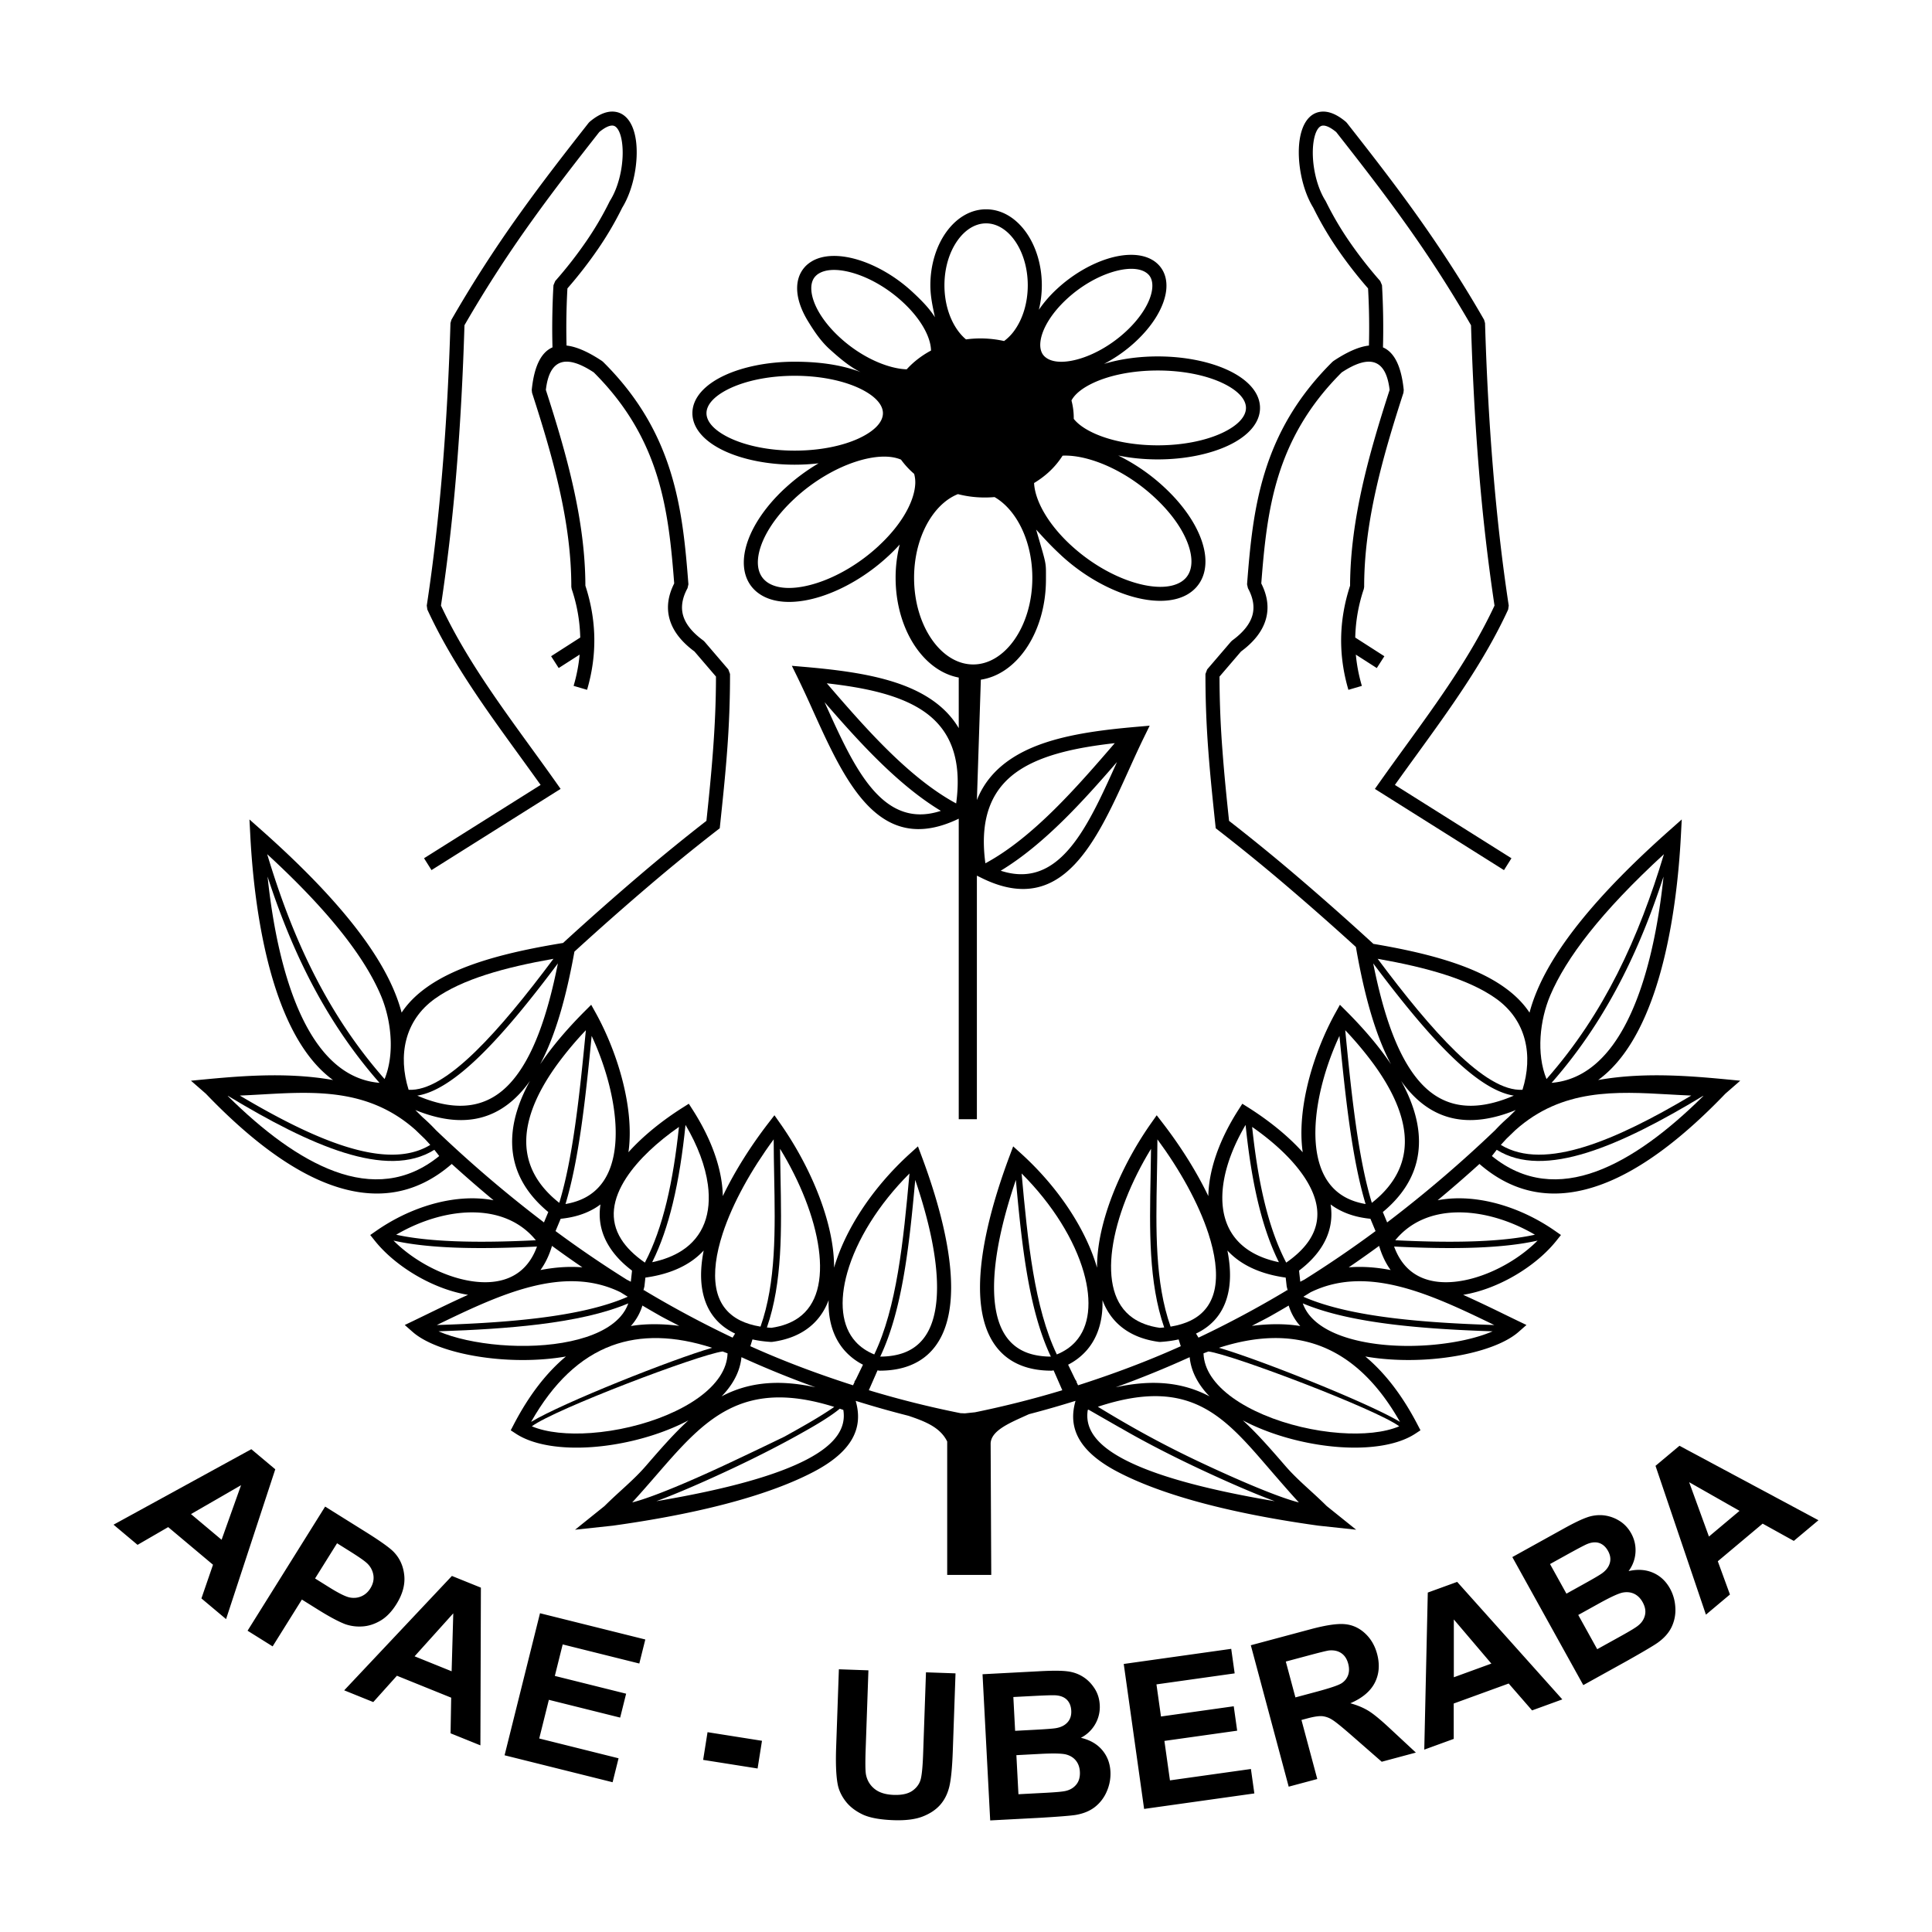
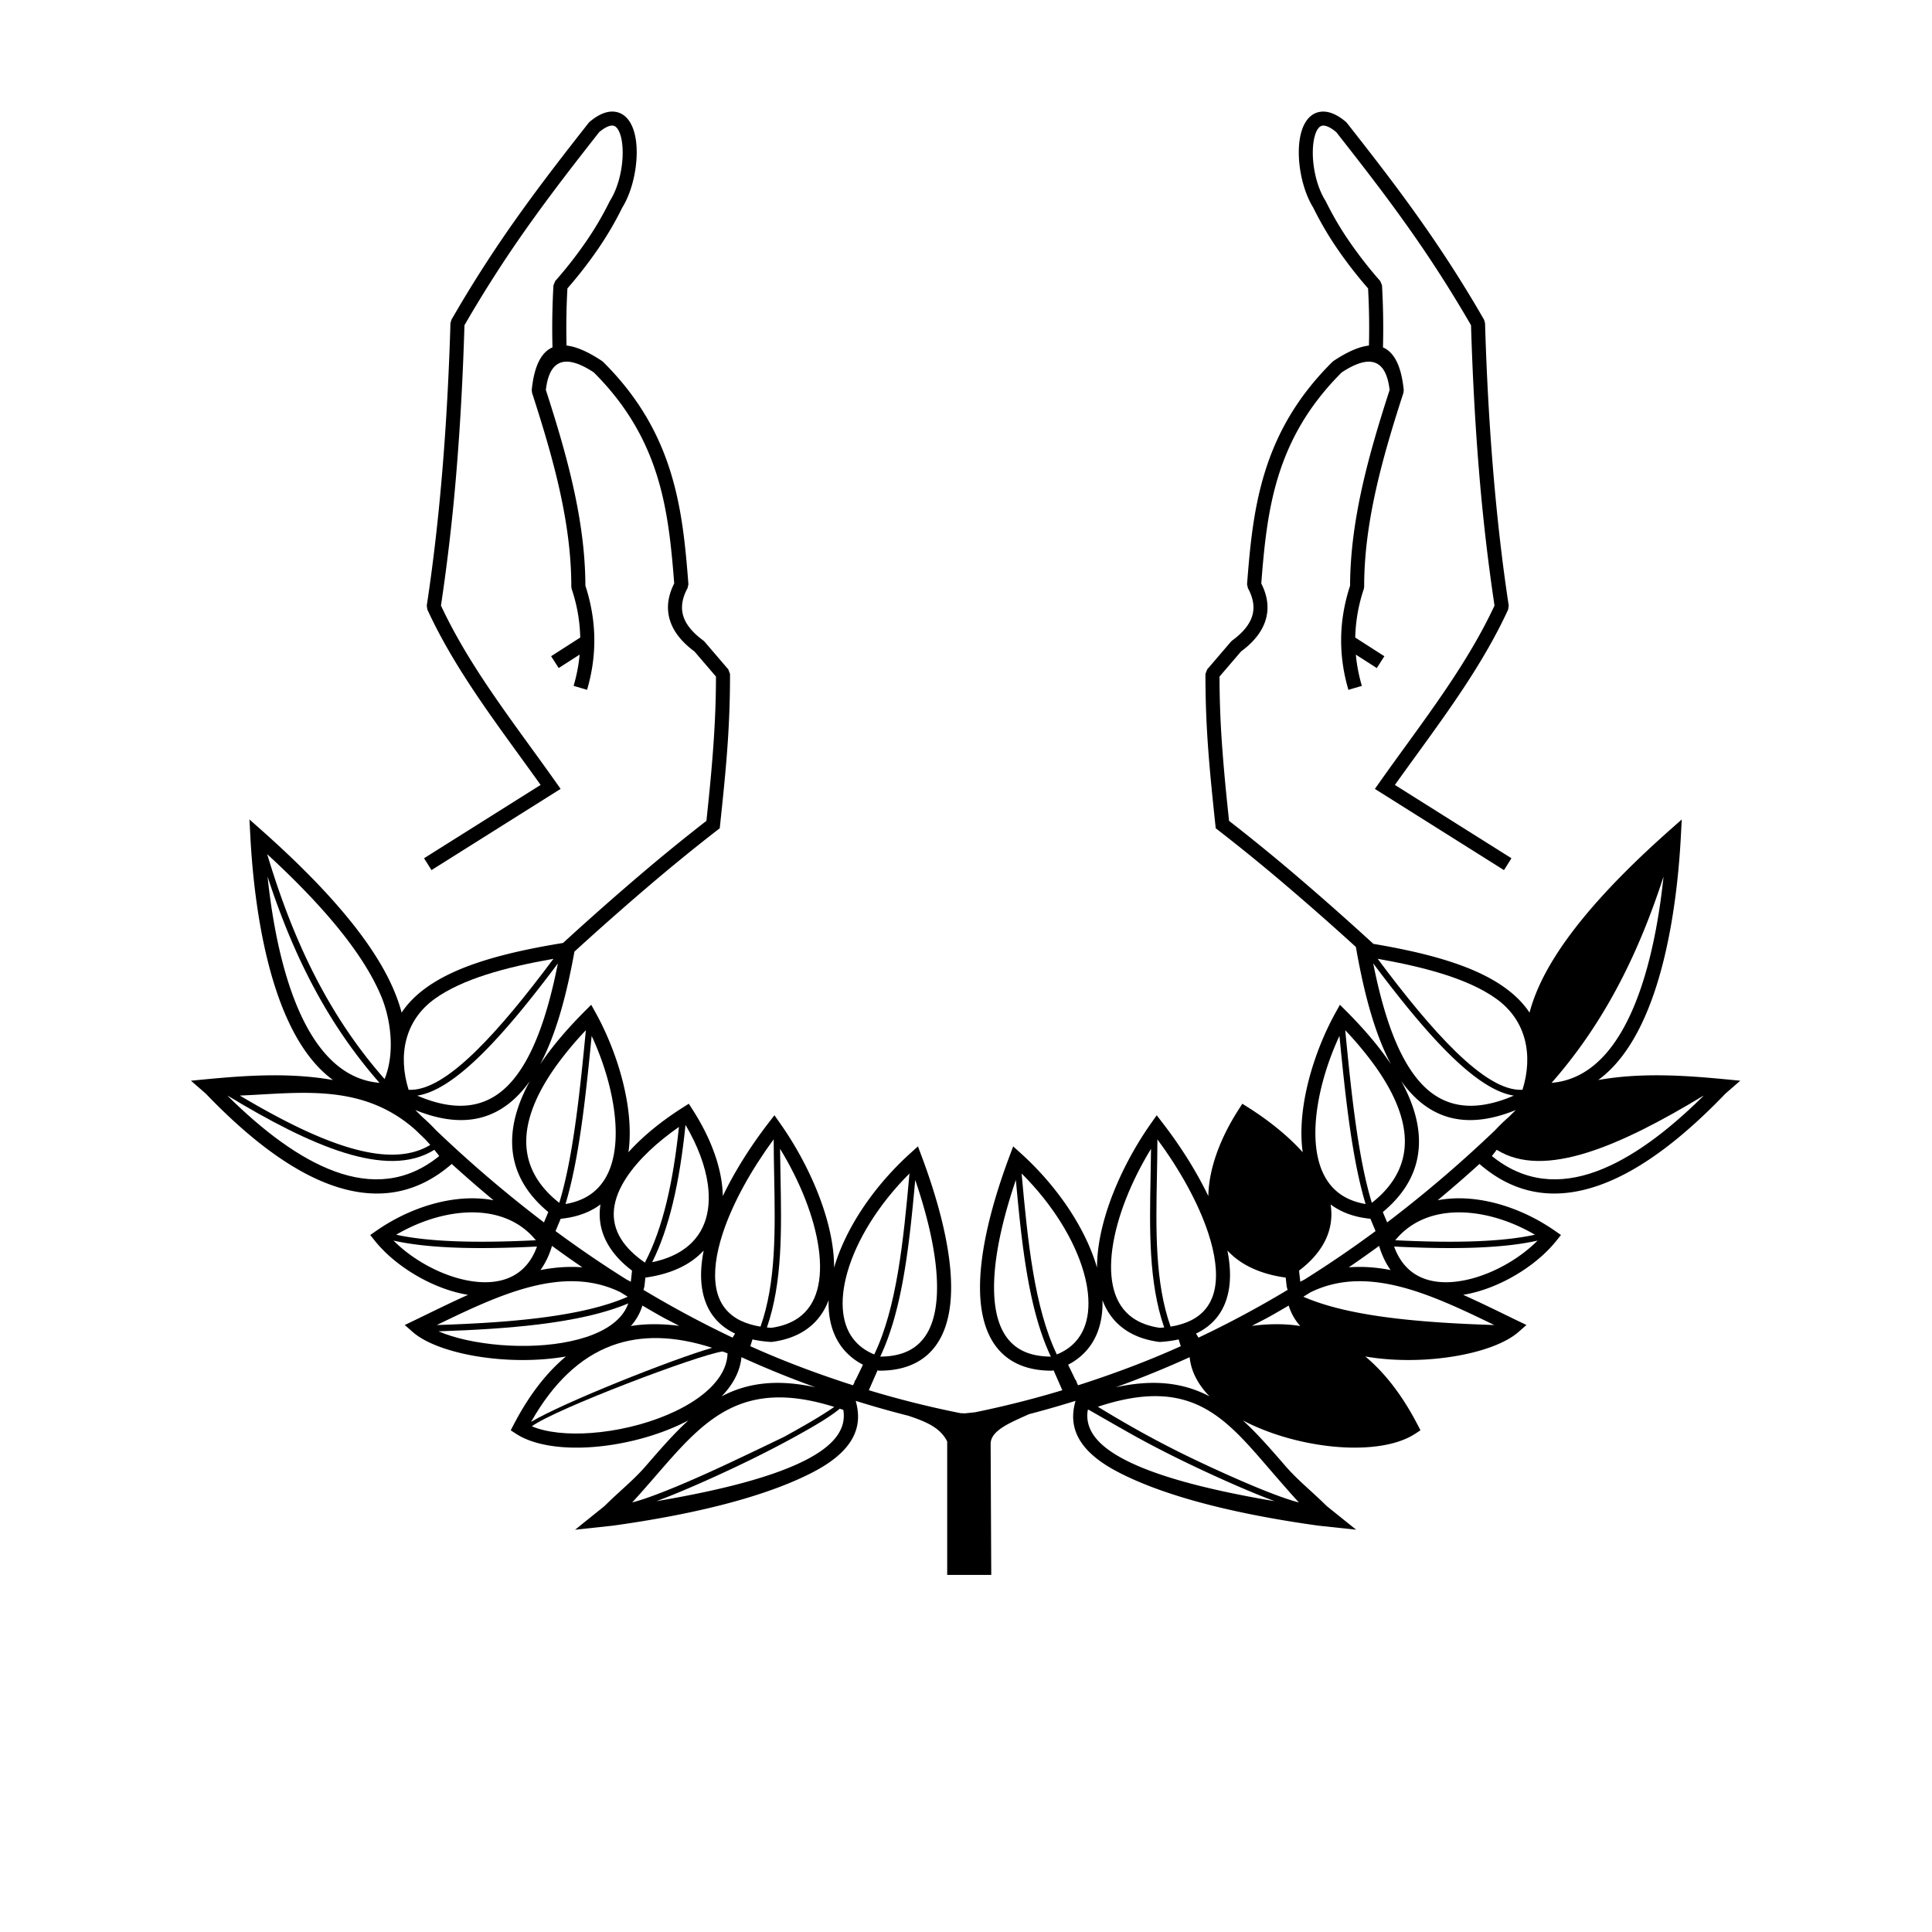
<svg xmlns="http://www.w3.org/2000/svg" width="2500" height="2500" viewBox="0 0 192.756 192.756">
-   <path fill="#fff" d="M0 192.756h192.756V0H0v192.756z" />
  <path d="M42.307 85.627l11.63-7.315c-.696-.976-1.418-1.971-2.138-2.965-3.383-4.665-6.767-9.33-9.163-14.532l-.057-.397c.669-4.391 1.186-8.964 1.573-13.689.388-4.734.644-9.572.791-14.494l.094-.329a125.715 125.715 0 0 1 6.857-10.641c2.293-3.206 4.567-6.119 6.839-9.013l.102-.104c.926-.778 1.74-1.071 2.434-1.008.665.061 1.178.424 1.551.998.313.485.519 1.124.623 1.846.29 2.018-.206 4.862-1.363 6.735a32.95 32.95 0 0 1-2.415 4.122 43.039 43.039 0 0 1-3.053 3.933 70.217 70.217 0 0 0-.088 5.702c.979.107 2.16.621 3.545 1.544l.104.087c3.571 3.541 5.556 7.216 6.721 10.96 1.16 3.729 1.5 7.478 1.79 11.228l-.088.386c-.535.984-.68 1.896-.437 2.734.25.864.923 1.696 2.016 2.493l.118.112 2.372 2.768.169.454a98.778 98.778 0 0 1-.294 7.763c-.178 2.385-.438 4.858-.7 7.335l-.031.296-.237.183a189.17 189.17 0 0 0-6.893 5.616 287.131 287.131 0 0 0-7.369 6.51c-.799 4.444-1.87 8.333-3.422 11.243.189-.283.386-.566.594-.85 1.054-1.447 2.346-2.93 3.844-4.434l.658-.658.453.814c1.651 2.984 2.99 6.834 3.316 10.373.112 1.225.104 2.418-.054 3.527 1.506-1.68 3.452-3.215 5.437-4.469l.587-.371.375.586c1.605 2.498 2.604 5.012 2.913 7.301.061.451.096.895.103 1.328 1.192-2.482 2.79-5.008 4.572-7.314l.58-.752.546.777c2.652 3.756 4.725 8.383 5.265 12.379.095.705.144 1.391.14 2.053 1.094-3.768 3.792-7.963 7.603-11.414l.764-.691.363.969c1.859 4.969 2.958 9.545 2.947 13.148-.006 1.893-.316 3.535-.979 4.852-.69 1.369-1.751 2.375-3.234 2.93-.849.318-1.825.482-2.936.48l-.189-.029h-.005l-.17.387h.001l-.003.006-.695 1.586a97.278 97.278 0 0 0 9.151 2.291c.265.01.433.018.433.018s.393-.043 1.008-.107a97.349 97.349 0 0 0 8.71-2.201l-.693-1.586-.004-.006h.001l-.171-.387h-.005l-.188.029c-1.111.002-2.086-.162-2.936-.48-1.482-.555-2.543-1.561-3.234-2.93-.663-1.316-.975-2.959-.979-4.852-.012-3.604 1.088-8.18 2.946-13.148l.362-.969.764.691c3.811 3.451 6.509 7.646 7.604 11.414-.004-.662.045-1.348.141-2.053.54-3.996 2.613-8.623 5.264-12.379l.547-.777.579.752c1.782 2.307 3.38 4.832 4.572 7.314.007-.434.042-.877.103-1.328.311-2.289 1.309-4.803 2.914-7.301l.374-.586.589.371c1.983 1.254 3.931 2.789 5.437 4.469-.159-1.109-.166-2.303-.054-3.527.324-3.539 1.664-7.389 3.314-10.373l.452-.814.658.658c1.499 1.504 2.791 2.986 3.845 4.434.207.283.405.566.594.85-1.565-2.934-2.642-6.863-3.441-11.354l-.064-.357a282.527 282.527 0 0 0-6.854-6.042 187.47 187.47 0 0 0-6.893-5.616l-.236-.183-.032-.296c-.262-2.478-.521-4.95-.699-7.335a98.765 98.765 0 0 1-.295-7.763l.17-.454 2.373-2.768.117-.112c1.093-.797 1.765-1.629 2.016-2.493.243-.838.098-1.75-.437-2.734l-.088-.386c.289-3.75.63-7.499 1.79-11.228 1.164-3.744 3.149-7.419 6.721-10.96l.104-.087c1.385-.923 2.566-1.437 3.545-1.544a70.266 70.266 0 0 0-.087-5.702 43.039 43.039 0 0 1-3.053-3.933 33.145 33.145 0 0 1-2.415-4.122c-1.157-1.873-1.652-4.717-1.362-6.735.104-.722.31-1.361.622-1.846.372-.574.887-.938 1.552-.998.692-.063 1.508.229 2.434 1.008l.102.104c2.272 2.894 4.547 5.807 6.84 9.013 2.287 3.2 4.574 6.665 6.857 10.641l.093.329c.147 4.922.403 9.76.792 14.494.387 4.725.902 9.298 1.572 13.689l-.058.397c-2.396 5.202-5.779 9.867-9.162 14.532-.722.994-1.442 1.989-2.138 2.965l11.63 7.315-.745 1.184-12.256-7.709-.625-.393.425-.602c.865-1.225 1.72-2.404 2.574-3.582 3.302-4.553 6.604-9.107 8.936-14.105a200.974 200.974 0 0 1-1.558-13.582c-.381-4.65-.635-9.456-.785-14.389a123.917 123.917 0 0 0-6.694-10.372c-2.237-3.129-4.495-6.022-6.755-8.901-.588-.483-1.033-.673-1.354-.644-.194.019-.363.152-.504.368-.196.305-.332.751-.408 1.281-.253 1.759.179 4.235 1.188 5.84l.039.066a31.547 31.547 0 0 0 2.32 3.964 41.938 41.938 0 0 0 3.11 3.988l.176.416a73.925 73.925 0 0 1 .098 6.203c1.147.496 1.837 1.912 2.071 4.25l-.03.282c-1.052 3.248-2.037 6.493-2.755 9.722-.713 3.208-1.166 6.42-1.163 9.634l-.036.219a16.242 16.242 0 0 0-.854 4.843l2.906 1.864-.757 1.179-2.09-1.34a16.35 16.35 0 0 0 .602 3.119l-1.343.394c-1.02-3.466-.964-6.929.167-10.39.01-3.271.475-6.547 1.202-9.824.722-3.246 1.699-6.479 2.743-9.707-.352-3.038-1.945-3.62-4.782-1.747-3.351 3.341-5.217 6.803-6.314 10.329-1.088 3.499-1.429 7.108-1.709 10.725.632 1.251.782 2.449.449 3.594-.337 1.161-1.161 2.227-2.474 3.197l-2.142 2.5a97.388 97.388 0 0 0 .296 7.401c.184 2.473.417 4.744.656 6.995a190.8 190.8 0 0 1 6.711 5.47 289.65 289.65 0 0 1 7.688 6.801c5.312.894 10.006 2.146 13.07 4.337 1.031.734 1.879 1.57 2.509 2.525.19-.725.449-1.48.786-2.271 1.771-4.158 5.723-9.297 13.148-15.891l1.253-1.112-.088 1.671c-.17 3.239-.699 9.684-2.563 15.326-1.228 3.709-3.03 7.068-5.687 9 4.932-.877 9.976-.336 14.174.068l-1.482 1.293c-4.012 4.18-8.243 7.555-12.408 9.074-4.229 1.547-8.371 1.207-12.128-2.061a127.1 127.1 0 0 1-4.171 3.621 11.307 11.307 0 0 1 1.729-.188c3.311-.107 6.95 1.137 9.958 3.227l.615.428-.468.586c-1.779 2.227-4.877 4.25-7.986 5.098-.433.119-.869.213-1.301.285a145.6 145.6 0 0 1 4.102 1.941l1.259.611.952.457-.796.699c-1.613 1.414-4.988 2.404-8.646 2.701-2.196.18-4.518.111-6.637-.258 1.973 1.645 3.711 3.912 5.213 6.803l.292.561-.533.35c-1.753 1.143-4.562 1.543-7.599 1.322-2.662-.195-5.536-.865-8.033-1.924a19.81 19.81 0 0 1-1.559-.738c1.441 1.314 2.804 2.885 4.253 4.557 1.244 1.436 2.629 2.514 4.118 3.994l2.936 2.359-3.779-.406c-10.272-1.432-16.411-3.475-20.038-5.379-3.924-2.062-4.872-4.393-4.236-6.863l.053-.209c-1.535.48-3.08.922-4.635 1.328a6.29 6.29 0 0 0-.23.102c-1.72.781-3.544 1.529-3.603 2.809.02 4.377.04 8.752.062 13.127h-4.396V143.82c-.701-1.439-2.258-2.023-3.855-2.564a98.762 98.762 0 0 1-5.273-1.492l.054.209c.633 2.471-.314 4.801-4.238 6.863-3.626 1.904-9.765 3.947-20.038 5.379l-3.779.406 2.935-2.359c1.489-1.48 2.875-2.559 4.12-3.994 1.449-1.672 2.81-3.242 4.253-4.557-.499.264-1.021.512-1.559.738-2.498 1.059-5.371 1.729-8.033 1.924-3.037.221-5.847-.18-7.599-1.322l-.534-.35.292-.561c1.503-2.891 3.241-5.158 5.213-6.803-2.119.369-4.44.438-6.636.258-3.659-.297-7.033-1.287-8.647-2.701l-.796-.699.952-.457 1.26-.611c1.368-.666 2.736-1.33 4.101-1.941a12.905 12.905 0 0 1-1.302-.285c-3.108-.848-6.205-2.871-7.986-5.098l-.468-.586.616-.428c3.007-2.09 6.647-3.334 9.959-3.227.587.02 1.165.08 1.727.188a128.15 128.15 0 0 1-4.171-3.621c-3.756 3.268-7.897 3.607-12.128 2.061-4.165-1.52-8.396-4.895-12.407-9.074l-1.482-1.293c4.197-.404 9.241-.945 14.173-.068-2.656-1.932-4.459-5.291-5.686-9-1.866-5.642-2.394-12.087-2.564-15.326l-.088-1.671 1.253 1.112c7.419 6.591 11.372 11.73 13.143 15.888.336.791.595 1.547.786 2.271.63-.955 1.477-1.791 2.508-2.525 3.165-2.264 8.07-3.525 13.597-4.424a288.563 288.563 0 0 1 7.594-6.714 190.8 190.8 0 0 1 6.711-5.47c.239-2.251.472-4.522.656-6.995.18-2.4.297-4.852.296-7.401L69.289 65c-1.312-.97-2.137-2.036-2.473-3.197-.333-1.146-.182-2.343.45-3.594-.281-3.617-.621-7.226-1.71-10.725-1.097-3.526-2.963-6.988-6.314-10.329-2.837-1.873-4.432-1.291-4.781 1.747 1.043 3.229 2.02 6.461 2.741 9.707.729 3.277 1.194 6.553 1.202 9.824 1.131 3.461 1.187 6.924.168 10.39l-1.343-.394a16.35 16.35 0 0 0 .602-3.119l-2.09 1.34-.757-1.179 2.907-1.864a16.242 16.242 0 0 0-.854-4.843L57 58.545c.003-3.214-.45-6.425-1.163-9.634-.718-3.229-1.703-6.474-2.755-9.722l-.03-.282c.234-2.338.924-3.754 2.071-4.25a65.267 65.267 0 0 1-.022-2.766c.015-1.215.057-2.429.12-3.437l.175-.416a41.79 41.79 0 0 0 3.111-3.988 31.67 31.67 0 0 0 2.32-3.964l.038-.066c1.011-1.605 1.443-4.081 1.19-5.84-.076-.53-.212-.976-.41-1.281-.139-.216-.308-.349-.503-.368-.321-.029-.765.161-1.354.644-2.259 2.878-4.518 5.772-6.755 8.901a124.174 124.174 0 0 0-6.693 10.372c-.15 4.934-.404 9.739-.785 14.389a200.327 200.327 0 0 1-1.559 13.582c2.332 4.998 5.634 9.552 8.936 14.105.855 1.178 1.71 2.357 2.575 3.582l.425.602-.625.393-12.256 7.709-.744-1.183zm-.871 25.121c.245.244.49.486.736.727.444.387.884.811 1.318 1.277a125.444 125.444 0 0 0 10.781 9.209l.431-1.035c-.31-.258-.602-.523-.876-.795-2.067-2.061-2.901-4.41-2.702-6.955.134-1.709.739-3.496 1.751-5.334-.285.404-.584.781-.897 1.127-2.519 2.781-5.898 3.67-10.542 1.779zm13.991 12.078a111.29 111.29 0 0 0 7.116 4.85c.131.064.262.133.393.203l.101-.91.017-.203c-1.009-.766-1.734-1.551-2.255-2.377-.802-1.268-1.07-2.578-.933-3.889.012-.111.027-.225.045-.334-.237.178-.49.342-.76.49-.889.492-1.953.818-3.212.941l-.512 1.229z" />
  <path d="M78.268 143.332c1.706-.951 3.422-1.898 4.965-2.963-9.307-2.926-13.03 1.365-17.753 6.812-.767.883-1.559 1.797-2.404 2.717 2.04-.512 5.953-2.18 9.83-4.004a517.66 517.66 0 0 0 5.362-2.562z" fill="#fff" />
  <path d="M83.768 140.561c-.818.676-2.054 1.439-3.492 2.246a.463.463 0 0 1-.038.021c-1.95 1.111-4.453 2.406-7.062 3.635-2.759 1.299-5.545 2.52-7.691 3.312 7.363-1.242 12.137-2.652 15.049-4.182 2.987-1.57 3.884-3.225 3.604-4.926l-.352-.119a.098.098 0 0 1-.015.012l-.003.001zM108.604 140.643l3.157 1.809.002-.008c2.028 1.191 4.812 2.646 7.728 4.02 2.761 1.299 5.546 2.52 7.691 3.312-7.362-1.242-12.137-2.652-15.048-4.182-2.988-1.57-3.884-3.225-3.605-4.926.025-.008.05-.018.075-.025zM109.534 140.352c9.603-3.178 12.862 1.303 17.652 6.83.768.883 1.559 1.797 2.403 2.717-2.039-.512-5.952-2.18-9.829-4.004-3.627-1.709-6.816-3.454-10.226-5.543zM137.238 122.826a111.272 111.272 0 0 1-7.115 4.85c-.132.064-.263.133-.393.203l-.102-.91-.017-.203c1.008-.766 1.733-1.551 2.256-2.377.801-1.268 1.068-2.578.932-3.889a6.095 6.095 0 0 0-.045-.334c.237.178.491.342.761.49.888.492 1.952.818 3.211.941l.512 1.229zM151.229 110.748c-.244.244-.49.486-.734.727-.445.387-.886.811-1.319 1.277a125.586 125.586 0 0 1-10.78 9.209l-.431-1.035c.309-.258.602-.523.875-.795 2.067-2.061 2.901-4.41 2.703-6.955-.134-1.709-.739-3.496-1.752-5.334.285.404.584.781.896 1.127 2.52 2.781 5.9 3.67 10.542 1.779zM134.562 126.443a107.143 107.143 0 0 0 3.032-2.141c.281.951.672 1.748 1.15 2.41-1.406-.271-2.802-.38-4.182-.269zM111.306 138.412a98.885 98.885 0 0 0 7.387-3.006c.092.945.432 1.834.971 2.66a8.07 8.07 0 0 0 1.015 1.252c-2.477-1.302-5.409-1.777-9.373-.906zM117.806 134.312l-.213-.678c-.565.125-1.182.211-1.852.252l-.135-.008c-1.387-.189-2.514-.623-3.409-1.254-1.044-.736-1.764-1.73-2.204-2.908.015.477-.003.938-.056 1.385-.167 1.436-.686 2.701-1.592 3.703a6.245 6.245 0 0 1-1.778 1.352l.701 1.453.156.244-.028.018.163.34c3.469-1.113 6.883-2.385 10.247-3.899zM119.325 133.047l.25.41a102.305 102.305 0 0 0 8.763-4.689l-.003-.029.132-.014-.093-.375-.1-.885c-1.772-.244-3.226-.762-4.373-1.498a7.386 7.386 0 0 1-1.442-1.201c.284 1.43.347 2.773.129 3.971-.34 1.873-1.338 3.373-3.183 4.275-.006.004-.076.033-.08.035zM101.353 117.723c.291 3.195.604 6.367 1.104 9.311.523 3.08 1.255 5.926 2.386 8.311l-.015.004c-.909-.006-1.69-.141-2.352-.387-1.13-.422-1.94-1.195-2.473-2.25-.559-1.109-.821-2.539-.826-4.221-.009-2.983.79-6.696 2.176-10.768z" fill="#fff" />
  <path d="M105.439 135.133c-1.118-2.338-1.843-5.148-2.362-8.201-.529-3.117-.847-6.48-1.151-9.854 3.104 3.094 5.289 6.66 6.201 9.871.408 1.438.559 2.795.419 3.992-.133 1.145-.538 2.143-1.241 2.92-.476.528-1.095.957-1.866 1.272zM114.838 114.617c-.009.912-.026 1.83-.044 2.746-.103 5.291-.203 10.582 1.357 15.08-.143.014-.289.025-.439.035-1.114-.16-2.008-.506-2.708-.998-.938-.662-1.539-1.609-1.86-2.746-.337-1.195-.372-2.604-.167-4.121.43-3.174 1.897-6.789 3.861-9.996z" fill="#fff" />
-   <path d="M116.79 132.359c-1.567-4.412-1.465-9.699-1.364-14.984.023-1.236.047-2.473.049-3.701 2.23 3.023 4.096 6.357 5.088 9.396.658 2.018.927 3.889.65 5.418-.26 1.434-1.021 2.576-2.421 3.264-.56.273-1.225.478-2.002.607zM120.569 134.836c2.42.326 16.747 5.766 19.035 7.467-1.498.631-3.619.832-5.923.664-2.531-.184-5.246-.814-7.589-1.807-2.3-.975-4.234-2.287-5.257-3.855-.461-.707-.733-1.471-.761-2.281.168-.067.331-.128.495-.188z" fill="#fff" />
-   <path d="M139.678 141.861c-3.154-1.898-14.091-6.248-18.062-7.391 3.768-1.219 7.104-1.291 10.009-.219 3.157 1.167 5.842 3.704 8.053 7.61zM124.273 112.232c.285 2.793.688 5.438 1.273 7.852.522 2.152 1.19 4.121 2.05 5.846-1.17-.244-2.146-.633-2.939-1.141-1.092-.701-1.838-1.637-2.264-2.736-.435-1.125-.543-2.436-.351-3.859.252-1.856 1.013-3.895 2.231-5.962zM128.327 125.971c-.919-1.756-1.624-3.793-2.169-6.035-.56-2.307-.95-4.832-1.231-7.502 2.101 1.465 4.044 3.223 5.257 5.082.672 1.029 1.114 2.086 1.224 3.127.105 1.006-.103 2.018-.724 3.002-.501.793-1.271 1.572-2.357 2.326zM129.979 130.037c2.408 1.018 5.454 1.666 8.894 2.092 3.09.381 6.495.58 10.045.697-1.589.689-3.805 1.17-6.181 1.365-2.356.191-4.844.092-7.013-.379-2.109-.455-3.909-1.252-4.968-2.461a3.992 3.992 0 0 1-.777-1.314z" fill="#fff" />
+   <path d="M116.79 132.359c-1.567-4.412-1.465-9.699-1.364-14.984.023-1.236.047-2.473.049-3.701 2.23 3.023 4.096 6.357 5.088 9.396.658 2.018.927 3.889.65 5.418-.26 1.434-1.021 2.576-2.421 3.264-.56.273-1.225.478-2.002.607zM120.569 134.836z" fill="#fff" />
  <path d="M149.086 132.199c-3.588-.115-7.03-.314-10.138-.697-3.479-.43-6.54-1.088-8.912-2.127l.723-.447c5.664-2.77 11.989.195 18.327 3.271zM139.09 124.367c2.992.15 5.793.201 8.292.102 2.284-.092 4.317-.309 6.023-.695-1.654 1.668-4.066 3.109-6.492 3.771-1.167.318-2.328.455-3.394.346-1.025-.104-1.97-.439-2.751-1.064-.701-.561-1.279-1.366-1.678-2.46zM153.14 123.188c-1.639.357-3.591.561-5.782.648-2.454.098-5.208.049-8.152-.096 1.505-1.85 3.652-2.697 5.997-2.775 2.596-.086 5.43.756 7.937 2.223zM133.637 103.35c.303 3.121.62 6.205 1.027 9.051.409 2.863.911 5.502 1.582 7.725-.792-.135-1.472-.369-2.051-.689-1.226-.68-2.019-1.762-2.47-3.086-.473-1.387-.58-3.043-.419-4.791.252-2.732 1.15-5.673 2.331-8.21zM136.868 120.008c-.67-2.199-1.172-4.83-1.58-7.697-.43-3.006-.758-6.252-1.073-9.525a35.06 35.06 0 0 1 2.835 3.381c1.827 2.51 2.917 4.908 3.089 7.113.167 2.139-.538 4.117-2.285 5.859-.293.293-.623.582-.986.869zM137.005 96.117c2.74 3.666 5.378 6.908 7.802 9.26 2.278 2.211 4.381 3.646 6.228 3.934-4.176 1.795-7.147 1.098-9.305-1.285-2.241-2.471-3.692-6.721-4.725-11.909z" fill="#fff" />
  <path d="M151.899 108.727c-1.854.111-4.122-1.344-6.653-3.801-2.415-2.346-5.055-5.59-7.796-9.266 4.849.854 9.09 2.025 11.826 3.982 3.045 2.178 3.689 5.69 2.623 9.085zM149.33 114.715c2.369 1.486 5.462 1.391 9.016.281 3.486-1.09 7.426-3.154 11.565-5.656h.039c-3.517 3.48-7.154 6.238-10.697 7.533-3.629 1.324-7.179 1.092-10.408-1.537.16-.215.322-.42.485-.621z" fill="#fff" />
-   <path d="M168.739 109.305c-3.795 2.252-7.392 4.094-10.58 5.09-3.347 1.045-6.236 1.16-8.421-.168.188-.215.377-.422.568-.621.298-.285.595-.572.892-.859 4.658-4.16 10.049-3.855 15.301-3.557.75.042 1.496.085 2.24.115zM166.01 85.222c-1.231 4.096-2.712 8.094-4.646 11.915-1.87 3.695-4.166 7.227-7.068 10.52-1.036-2.523-.668-5.898.375-8.35 1.579-3.709 5.017-8.275 11.339-14.085z" fill="#fff" />
  <path d="M154.802 108.035c2.924-3.324 5.237-6.889 7.125-10.615 1.626-3.215 2.935-6.551 4.044-9.965-.336 3.21-.967 7.219-2.171 10.858-1.661 5.023-4.417 9.343-8.998 9.722zM124.899 132.283c.59-.318 1.338-.682 1.922-1.014.587-.332 1.169-.67 1.752-1.014a5.393 5.393 0 0 0 1.132 2.018l.023.027c-1.474-.251-3.19-.232-4.829-.017zM58.104 126.443a108.563 108.563 0 0 1-3.031-2.141c-.282.951-.672 1.748-1.151 2.41 1.406-.271 2.802-.38 4.182-.269zM81.361 138.412a98.712 98.712 0 0 1-7.387-3.006c-.091.945-.432 1.834-.971 2.66a8.122 8.122 0 0 1-1.014 1.252c2.474-1.302 5.407-1.777 9.372-.906zM74.861 134.312l.212-.678c.566.125 1.181.211 1.852.252l.134-.008c1.387-.189 2.514-.623 3.409-1.254 1.045-.736 1.765-1.73 2.205-2.908a9.55 9.55 0 0 0 .055 1.385c.167 1.436.686 2.701 1.593 3.703a6.217 6.217 0 0 0 1.778 1.352l-.701 1.453-.156.244.028.018-.163.34c-3.468-1.113-6.884-2.385-10.246-3.899zM73.342 133.047l-.252.41a103.082 103.082 0 0 1-8.761-4.689l.003-.029-.133-.014.094-.375.098-.885c1.774-.244 3.227-.762 4.375-1.498a7.409 7.409 0 0 0 1.441-1.201c-.284 1.43-.346 2.773-.129 3.971.34 1.873 1.338 3.373 3.182 4.275.006.004.076.033.082.035zM91.313 117.723c-.291 3.195-.602 6.367-1.104 9.311-.523 3.08-1.255 5.926-2.386 8.311l.015.004c.909-.006 1.69-.141 2.352-.387 1.129-.422 1.941-1.195 2.474-2.25.559-1.109.819-2.539.825-4.221.01-2.983-.789-6.696-2.176-10.768z" fill="#fff" />
  <path d="M87.226 135.133c1.119-2.338 1.843-5.148 2.362-8.201.531-3.117.847-6.48 1.152-9.854-3.104 3.094-5.288 6.66-6.201 9.871-.408 1.438-.559 2.795-.419 3.992.134 1.145.538 2.143 1.242 2.92.476.528 1.095.957 1.864 1.272zM77.828 114.617c.009.912.027 1.83.044 2.746.102 5.291.204 10.582-1.357 15.08.143.014.289.025.44.035 1.112-.16 2.008-.506 2.707-.998.938-.662 1.539-1.609 1.861-2.746.336-1.195.372-2.604.166-4.121-.429-3.174-1.896-6.789-3.861-9.996z" fill="#fff" />
  <path d="M75.876 132.359c1.566-4.412 1.466-9.699 1.364-14.984-.023-1.236-.047-2.473-.049-3.701-2.229 3.023-4.096 6.357-5.088 9.396-.659 2.018-.927 3.889-.649 5.418.26 1.434 1.019 2.576 2.42 3.264.559.273 1.224.478 2.002.607zM72.096 134.836c-2.419.326-16.746 5.766-19.035 7.467 1.499.631 3.62.832 5.923.664 2.53-.184 5.247-.814 7.589-1.807 2.3-.975 4.235-2.287 5.257-3.855.462-.707.733-1.471.76-2.281-.165-.067-.33-.128-.494-.188z" fill="#fff" />
  <path d="M52.987 141.861c3.154-1.898 14.091-6.248 18.062-7.391-3.767-1.219-7.104-1.291-10.009-.219-3.155 1.167-5.84 3.704-8.053 7.61zM68.393 112.232c-.286 2.793-.688 5.438-1.274 7.852-.522 2.152-1.19 4.121-2.05 5.846 1.171-.244 2.147-.633 2.94-1.141 1.091-.701 1.837-1.637 2.263-2.736.435-1.125.544-2.436.352-3.859-.252-1.856-1.012-3.895-2.231-5.962zM64.34 125.971c.919-1.756 1.623-3.793 2.168-6.035.559-2.307.95-4.832 1.231-7.502-2.101 1.465-4.044 3.223-5.257 5.082-.672 1.029-1.114 2.086-1.223 3.127-.106 1.006.102 2.018.724 3.002.5.793 1.271 1.572 2.357 2.326zM62.687 130.037c-2.408 1.018-5.455 1.666-8.894 2.092-3.089.381-6.496.58-10.044.697 1.589.689 3.804 1.17 6.179 1.365 2.357.191 4.844.092 7.014-.379 2.109-.455 3.909-1.252 4.967-2.461.342-.388.606-.826.778-1.314z" fill="#fff" />
  <path d="M43.58 132.199c3.588-.115 7.03-.314 10.137-.697 3.481-.43 6.541-1.088 8.914-2.127-.241-.148-.483-.297-.723-.447-5.664-2.77-11.989.195-18.328 3.271zM53.575 124.367c-2.991.15-5.791.201-8.291.102-2.283-.092-4.318-.309-6.023-.695 1.654 1.668 4.066 3.109 6.493 3.771 1.167.318 2.328.455 3.392.346 1.026-.104 1.971-.439 2.751-1.064.702-.561 1.281-1.366 1.678-2.46zM39.526 123.188c1.639.357 3.592.561 5.783.648 2.454.098 5.207.049 8.153-.096-1.505-1.85-3.653-2.697-5.998-2.775-2.596-.086-5.43.756-7.938 2.223zM59.029 103.35c-.303 3.121-.62 6.205-1.026 9.051-.409 2.863-.911 5.502-1.582 7.725.791-.135 1.471-.369 2.05-.689 1.226-.68 2.019-1.762 2.47-3.086.472-1.387.579-3.043.417-4.791-.251-2.732-1.148-5.673-2.329-8.21zM55.798 120.008c.671-2.199 1.171-4.83 1.58-7.697.43-3.006.758-6.252 1.073-9.525a35.06 35.06 0 0 0-2.835 3.381c-1.827 2.51-2.916 4.908-3.089 7.113-.166 2.139.54 4.117 2.287 5.859.291.293.621.582.984.869zM55.662 96.117c-2.74 3.666-5.379 6.908-7.804 9.26-2.276 2.211-4.381 3.646-6.228 3.934 4.176 1.795 7.149 1.098 9.305-1.285 2.242-2.471 3.693-6.721 4.727-11.909z" fill="#fff" />
  <path d="M40.767 108.727c1.855.111 4.122-1.344 6.653-3.801 2.415-2.346 5.054-5.59 7.797-9.266-4.849.854-9.09 2.025-11.827 3.982-3.046 2.178-3.688 5.69-2.623 9.085zM43.336 114.715c-2.37 1.486-5.461 1.391-9.016.281-3.486-1.09-7.426-3.154-11.565-5.656h-.039c3.517 3.48 7.154 6.238 10.697 7.533 3.629 1.324 7.178 1.092 10.409-1.537-.161-.215-.323-.42-.486-.621z" fill="#fff" />
  <path d="M23.927 109.305c3.794 2.252 7.391 4.094 10.581 5.09 3.345 1.045 6.235 1.16 8.419-.168a17.171 17.171 0 0 0-.568-.621 239.04 239.04 0 0 1-.89-.859c-4.659-4.16-10.049-3.855-15.302-3.557-.75.042-1.496.085-2.24.115zM26.657 85.222c1.23 4.096 2.712 8.094 4.646 11.915 1.87 3.695 4.165 7.227 7.067 10.52 1.037-2.523.669-5.898-.375-8.35-1.579-3.709-5.017-8.275-11.338-14.085z" fill="#fff" />
  <path d="M37.864 108.035c-2.923-3.324-5.237-6.889-7.124-10.615-1.626-3.215-2.936-6.551-4.045-9.965.337 3.21.967 7.219 2.171 10.858 1.661 5.023 4.417 9.343 8.998 9.722zM67.766 132.283c-.59-.318-1.337-.682-1.923-1.014-.585-.332-1.168-.67-1.75-1.014a5.405 5.405 0 0 1-1.131 2.018l-.025.027c1.476-.251 3.19-.232 4.829-.017z" fill="#fff" />
-   <path d="M97.466 87.364l.46.227c6.617 3.275 10.086-1.239 12.962-7.05.594-1.2 1.15-2.43 1.705-3.656.512-1.131 1.021-2.26 1.565-3.368l.546-1.116-1.237.108c-4.733.41-9.296 1.064-12.473 3.121-1.585 1.026-2.812 2.381-3.528 4.194l.393-12.013c1.734-.261 3.28-1.352 4.43-2.98 1.275-1.804 2.065-4.283 2.066-7.005-.001-1.832.088-1.302-.978-4.988 1.026 1.121 1.465 1.611 2.49 2.562v.002c2.049 1.896 4.46 3.285 6.699 3.998 2.331.743 4.514.754 5.983-.142l.003-.003c.292-.18.545-.388.76-.619.744-.803 1.044-1.876.935-3.096-.103-1.126-.562-2.385-1.351-3.661-.674-1.09-1.59-2.201-2.727-3.256a19.14 19.14 0 0 0-4.603-3.176c1.212.249 2.546.388 3.94.388 2.717 0 5.199-.525 7.011-1.371 1.973-.92 3.195-2.249 3.195-3.767 0-1.517-1.223-2.846-3.195-3.766-1.812-.846-4.294-1.371-7.011-1.371-1.964 0-3.806.276-5.361.747a14.38 14.38 0 0 0 3.15-2.219c.856-.795 1.546-1.631 2.049-2.448.594-.966.94-1.919 1.017-2.773.084-.944-.154-1.78-.74-2.413a2.89 2.89 0 0 0-.601-.491v.002c-1.131-.697-2.792-.697-4.557-.136-1.67.533-3.472 1.573-5.004 2.995a12.292 12.292 0 0 0-1.812 2.082c.191-.766.296-1.589.296-2.441 0-2.042-.596-3.906-1.555-5.265-1.01-1.431-2.426-2.318-4.006-2.318-1.579 0-2.995.887-4.005 2.318-.96 1.358-1.555 3.223-1.555 5.265 0 .919.162 1.788.333 2.607l.121.58c-.533-.866-1.336-1.686-2.237-2.521-1.619-1.503-3.524-2.604-5.29-3.167-1.863-.594-3.613-.596-4.8.135v.003a2.983 2.983 0 0 0-.629.509h.003c-.614.662-.863 1.539-.775 2.529.081.897.448 1.903 1.078 2.925.533.867 1.179 1.877 2.08 2.713 1.062.964 2.39 2.113 3.591 2.519-1.948-.826-4.295-1.209-7.011-1.209s-5.198.525-7.011 1.37c-1.971.921-3.194 2.25-3.194 3.767s1.223 2.847 3.194 3.767c1.813.845 4.295 1.37 7.011 1.37.82 0 1.62-.048 2.385-.137a19.47 19.47 0 0 0-3.361 2.499v-.003c-1.133 1.048-2.049 2.158-2.726 3.252-.788 1.275-1.249 2.535-1.352 3.663-.11 1.222.188 2.298.931 3.099.212.23.467.438.764.622 1.47.907 3.649.898 5.978.154 2.238-.715 4.654-2.114 6.708-4.021v.003c.413-.382.797-.771 1.152-1.166a13.471 13.471 0 0 0-.41 3.322c0 2.721.79 5.2 2.065 7.005 1.106 1.567 2.579 2.635 4.234 2.946v5.046c-.726-1.228-1.728-2.205-2.94-2.99-3.176-2.058-7.74-2.711-12.472-3.121l-1.238-.106.547 1.115a117.47 117.47 0 0 1 1.564 3.368c.555 1.225 1.112 2.456 1.706 3.656 2.857 5.773 6.3 10.264 12.833 7.112v29.985h1.81V87.364h.002zM22.555 161.539l-2.459-2.064 1.156-3.361-4.472-3.754-3.056 1.77-2.396-2.012 13.747-7.531 2.389 2.004-4.909 14.948zm-.447-7.916l1.943-5.447-4.996 2.885 3.053 2.562zm2.592 9.074l7.739-12.385 4.012 2.506c1.519.949 2.472 1.633 2.856 2.045.594.629.939 1.406 1.028 2.328.09.922-.173 1.875-.788 2.859-.476.762-1.015 1.314-1.614 1.658-.601.346-1.204.535-1.817.564a4.293 4.293 0 0 1-1.66-.223c-.671-.256-1.574-.736-2.707-1.443l-1.63-1.018-2.919 4.672-2.5-1.563zm8.929-8.726l-2.195 3.514 1.368.854c.986.617 1.686.965 2.099 1.043.412.078.798.039 1.161-.121.361-.158.656-.418.885-.785.281-.451.381-.906.299-1.365a2.026 2.026 0 0 0-.661-1.174c-.264-.246-.848-.646-1.748-1.209l-1.208-.757zm14.3 20.164l-2.976-1.203.061-3.555-5.414-2.188-2.359 2.627-2.901-1.172 10.747-11.412 2.891 1.168-.049 15.735zm-2.87-7.391l.164-5.781-3.86 4.287 3.696 1.494zm5.283 8.381l3.534-14.172 10.506 2.619-.598 2.398-7.645-1.906-.784 3.143 7.114 1.773-.595 2.385-7.114-1.773-.961 3.857 7.915 1.975-.595 2.389-10.777-2.688zm19.811.459l.438-2.764 5.432.859-.438 2.764-5.432-.859zm13.542-9.039l2.947.104-.276 7.904c-.044 1.254-.035 2.072.023 2.445.105.602.391 1.092.851 1.469.463.379 1.105.582 1.928.611.836.029 1.474-.119 1.911-.447.437-.326.707-.738.808-1.23.106-.498.176-1.322.216-2.477l.282-8.076 2.947.104-.269 7.666c-.061 1.756-.182 2.988-.368 3.707-.185.719-.498 1.316-.944 1.803-.445.48-1.033.857-1.757 1.129-.728.27-1.671.383-2.827.344-1.393-.049-2.444-.246-3.153-.594-.71-.348-1.263-.785-1.663-1.314-.399-.525-.656-1.078-.769-1.646-.165-.842-.217-2.08-.16-3.715l.273-7.787zm14.333.494l5.829-.307c1.155-.059 2.021-.057 2.592.012.572.064 1.09.238 1.554.521.464.281.855.666 1.181 1.16.326.49.505 1.053.538 1.682a3.418 3.418 0 0 1-.451 1.91 3.464 3.464 0 0 1-1.431 1.363c.899.211 1.608.615 2.116 1.213.513.6.789 1.32.833 2.162a4.364 4.364 0 0 1-.36 1.961 3.899 3.899 0 0 1-1.186 1.566c-.514.402-1.16.666-1.939.797-.486.076-1.67.172-3.547.283l-4.965.262-.764-14.585zm3.074 2.273l.177 3.373 1.93-.102c1.147-.061 1.859-.115 2.137-.164.5-.084.888-.277 1.161-.582.274-.303.397-.691.372-1.162-.024-.453-.166-.812-.429-1.082-.266-.27-.645-.418-1.138-.451-.293-.02-1.133.008-2.519.082l-1.691.088zm.303 5.801l.205 3.898 2.724-.143c1.062-.057 1.733-.117 2.016-.193.435-.104.78-.318 1.04-.639.259-.322.376-.744.35-1.262-.023-.438-.151-.801-.379-1.096-.229-.295-.547-.504-.955-.621-.407-.119-1.284-.141-2.622-.07l-2.379.126zm12.743 5.364l-2.032-14.463 10.723-1.508.344 2.447-7.803 1.098.451 3.205 7.26-1.021.342 2.436-7.26 1.021.553 3.936 8.079-1.135.342 2.438-10.999 1.546zm14.425-2.221l-3.779-14.109 5.998-1.607c1.508-.402 2.636-.568 3.387-.496.751.068 1.42.371 2.004.908.585.541.986 1.225 1.21 2.059.283 1.059.206 2.02-.229 2.875-.438.854-1.253 1.541-2.443 2.049.714.197 1.329.455 1.845.777.517.322 1.259.939 2.233 1.855l2.462 2.289-3.406.914-2.883-2.52c-1.027-.9-1.71-1.457-2.057-1.67a2.265 2.265 0 0 0-1.015-.359c-.33-.023-.82.051-1.478.227l-.575.154 1.578 5.891-2.852.763zm.671-8.906l2.104-.564c1.366-.367 2.205-.65 2.517-.857.308-.205.52-.479.638-.812.115-.334.12-.711.006-1.135-.128-.477-.358-.824-.689-1.047-.332-.225-.738-.314-1.223-.268-.238.031-.936.201-2.091.512l-2.221.594.959 3.577zm26.629.199l-3.018 1.098-2.333-2.682-5.486 1.996.004 3.529-2.94 1.07.351-15.67 2.931-1.066 10.491 11.725zm-7.08-3.572l-3.745-4.404v5.768l3.745-1.364zm2.092-10.627l5.107-2.83c1.011-.562 1.789-.938 2.334-1.127a3.775 3.775 0 0 1 1.624-.213 3.744 3.744 0 0 1 1.57.525c.507.299.915.727 1.221 1.275.33.598.476 1.238.431 1.916a3.452 3.452 0 0 1-.688 1.852c.902-.205 1.717-.15 2.436.162.723.314 1.287.842 1.695 1.578.321.582.502 1.221.535 1.92a3.917 3.917 0 0 1-.378 1.93c-.284.586-.75 1.107-1.394 1.564-.403.283-1.426.889-3.064 1.812l-4.348 2.41-7.081-12.774zm3.761.695l1.637 2.955 1.689-.938c1.006-.557 1.622-.918 1.85-1.084.412-.293.676-.639.788-1.031.113-.393.054-.795-.176-1.209-.219-.395-.505-.656-.858-.785-.357-.123-.764-.094-1.221.094-.271.111-1.014.504-2.228 1.178l-1.481.82zm2.816 5.08l1.892 3.416 2.386-1.322c.932-.518 1.507-.867 1.727-1.061.346-.279.562-.625.655-1.027.092-.404.012-.834-.238-1.285-.213-.385-.488-.656-.821-.822-.336-.164-.712-.211-1.131-.139-.418.072-1.216.438-2.387 1.086l-2.083 1.154zm23.966-9.451l-2.459 2.062-3.11-1.723-4.473 3.754 1.211 3.316-2.396 2.012-5.03-14.848 2.389-2.002 13.868 7.429zm-7.874-.936l-5.026-2.857 1.974 5.42 3.052-2.563z" />
  <path d="M95.572 49.299c-.975.389-1.857 1.139-2.567 2.145-1.115 1.581-1.807 3.775-1.807 6.207 0 2.427.692 4.62 1.807 6.199 1.065 1.508 2.514 2.443 4.092 2.443 1.576 0 3.026-.935 4.091-2.443 1.115-1.579 1.808-3.772 1.808-6.199 0-2.432-.692-4.627-1.808-6.207-.56-.793-1.226-1.427-1.961-1.85-.317.026-.642.042-.968.042-.934 0-1.836-.117-2.687-.337zM103.17 48.192l.011.164c.083.913.475 1.963 1.149 3.054.607.983 1.442 1.993 2.49 2.965v-.003c1.897 1.756 4.117 3.038 6.169 3.691 1.959.624 3.727.674 4.832 0l-.004.003c.18-.111.336-.24.471-.384.459-.495.642-1.195.566-2.015-.082-.913-.473-1.962-1.146-3.053-.608-.983-1.445-1.994-2.492-2.965-1.895-1.769-4.115-3.058-6.168-3.712-1.099-.35-2.137-.517-3.033-.475a8.195 8.195 0 0 1-1.661 1.888 9.387 9.387 0 0 1-1.184.842zM89.894 45.858c-1.105-.472-2.7-.374-4.45.185-2.055.657-4.28 1.947-6.178 3.707v.002c-1.05.972-1.885 1.979-2.49 2.957-.675 1.09-1.065 2.141-1.148 3.054-.074.82.108 1.521.569 2.019.137.149.293.278.468.386 1.101.68 2.865.631 4.821.006 2.055-.656 4.278-1.946 6.176-3.706v-.004c1.05-.971 1.886-1.979 2.491-2.957.674-1.091 1.065-2.141 1.148-3.054a3.139 3.139 0 0 0-.097-1.176 8.306 8.306 0 0 1-1.31-1.419zM79.288 37.492c-2.518 0-4.788.474-6.419 1.233-1.471.687-2.383 1.576-2.383 2.501 0 .926.912 1.814 2.383 2.501 1.631.76 3.901 1.232 6.419 1.232s4.788-.472 6.419-1.232c1.471-.687 2.383-1.575 2.383-2.501 0-.925-.912-1.814-2.383-2.501-1.63-.76-3.901-1.233-6.419-1.233zM115.508 36.965c-2.519 0-4.788.472-6.419 1.232-1.071.499-1.846 1.107-2.188 1.757.148.562.228 1.146.228 1.746l-.001.088c.404.519 1.084 1 1.961 1.409 1.631.761 3.9 1.234 6.419 1.234 2.518 0 4.788-.473 6.42-1.234 1.47-.686 2.382-1.574 2.382-2.5 0-.925-.912-1.813-2.382-2.5-1.632-.76-3.903-1.232-6.42-1.232zM100.178 34.025a4.71 4.71 0 0 0 1.066-1.102c.8-1.133 1.297-2.71 1.297-4.458 0-1.748-.497-3.325-1.297-4.458-.749-1.063-1.764-1.722-2.86-1.722-1.098 0-2.111.658-2.86 1.722-.801 1.133-1.297 2.71-1.297 4.458 0 1.748.497 3.324 1.297 4.458.257.364.544.68.855.939a10.825 10.825 0 0 1 3.799.163zM104.47 35.755v.003c.763.47 2.009.43 3.4-.013 1.488-.474 3.099-1.406 4.473-2.681.759-.704 1.366-1.44 1.808-2.157.477-.773.751-1.516.809-2.16.049-.554-.066-1.019-.362-1.338a1.454 1.454 0 0 0-.309-.25v-.002c-.765-.47-2.01-.431-3.401.013-1.488.473-3.098 1.405-4.472 2.68-.76.705-1.367 1.44-1.81 2.159-.475.773-.751 1.515-.809 2.159-.05.554.067 1.019.364 1.338.084.091.187.174.309.249zM82.269 70.058l.126.28c.556 1.227 1.113 2.46 1.683 3.611 2.336 4.72 5.074 8.492 9.792 6.951-2.209-1.333-4.319-3.128-6.314-5.096-1.87-1.845-3.636-3.839-5.287-5.746zM95.396 80.16c.653-4.805-.814-7.626-3.442-9.329-2.396-1.552-5.792-2.242-9.464-2.657 1.87 2.17 3.897 4.512 6.047 6.634 2.166 2.137 4.463 4.056 6.859 5.352zM111.44 76.03l-.125.279c-.556 1.229-1.113 2.461-1.683 3.612-2.336 4.72-5.074 8.491-9.791 6.951 2.208-1.333 4.318-3.128 6.313-5.095 1.87-1.846 3.636-3.84 5.286-5.747zM98.313 86.131c-.652-4.804.813-7.625 3.443-9.328 2.396-1.552 5.79-2.242 9.464-2.658-1.87 2.17-3.897 4.513-6.047 6.634-2.166 2.138-4.463 4.057-6.86 5.352zM92.888 34.975a3.27 3.27 0 0 0-.012-.216c-.062-.693-.356-1.487-.864-2.31-.467-.759-1.114-1.541-1.925-2.292-1.461-1.357-3.174-2.35-4.758-2.854-1.487-.474-2.821-.515-3.643-.008v-.003a1.594 1.594 0 0 0-.333.275h-.003c-.323.347-.45.853-.396 1.453.062.694.356 1.488.863 2.312.468.76 1.114 1.541 1.925 2.293 1.462 1.358 3.175 2.349 4.759 2.853.699.223 1.366.351 1.96.37a8.65 8.65 0 0 1 .827-.795 9.335 9.335 0 0 1 1.6-1.078z" fill="#fff" />
</svg>